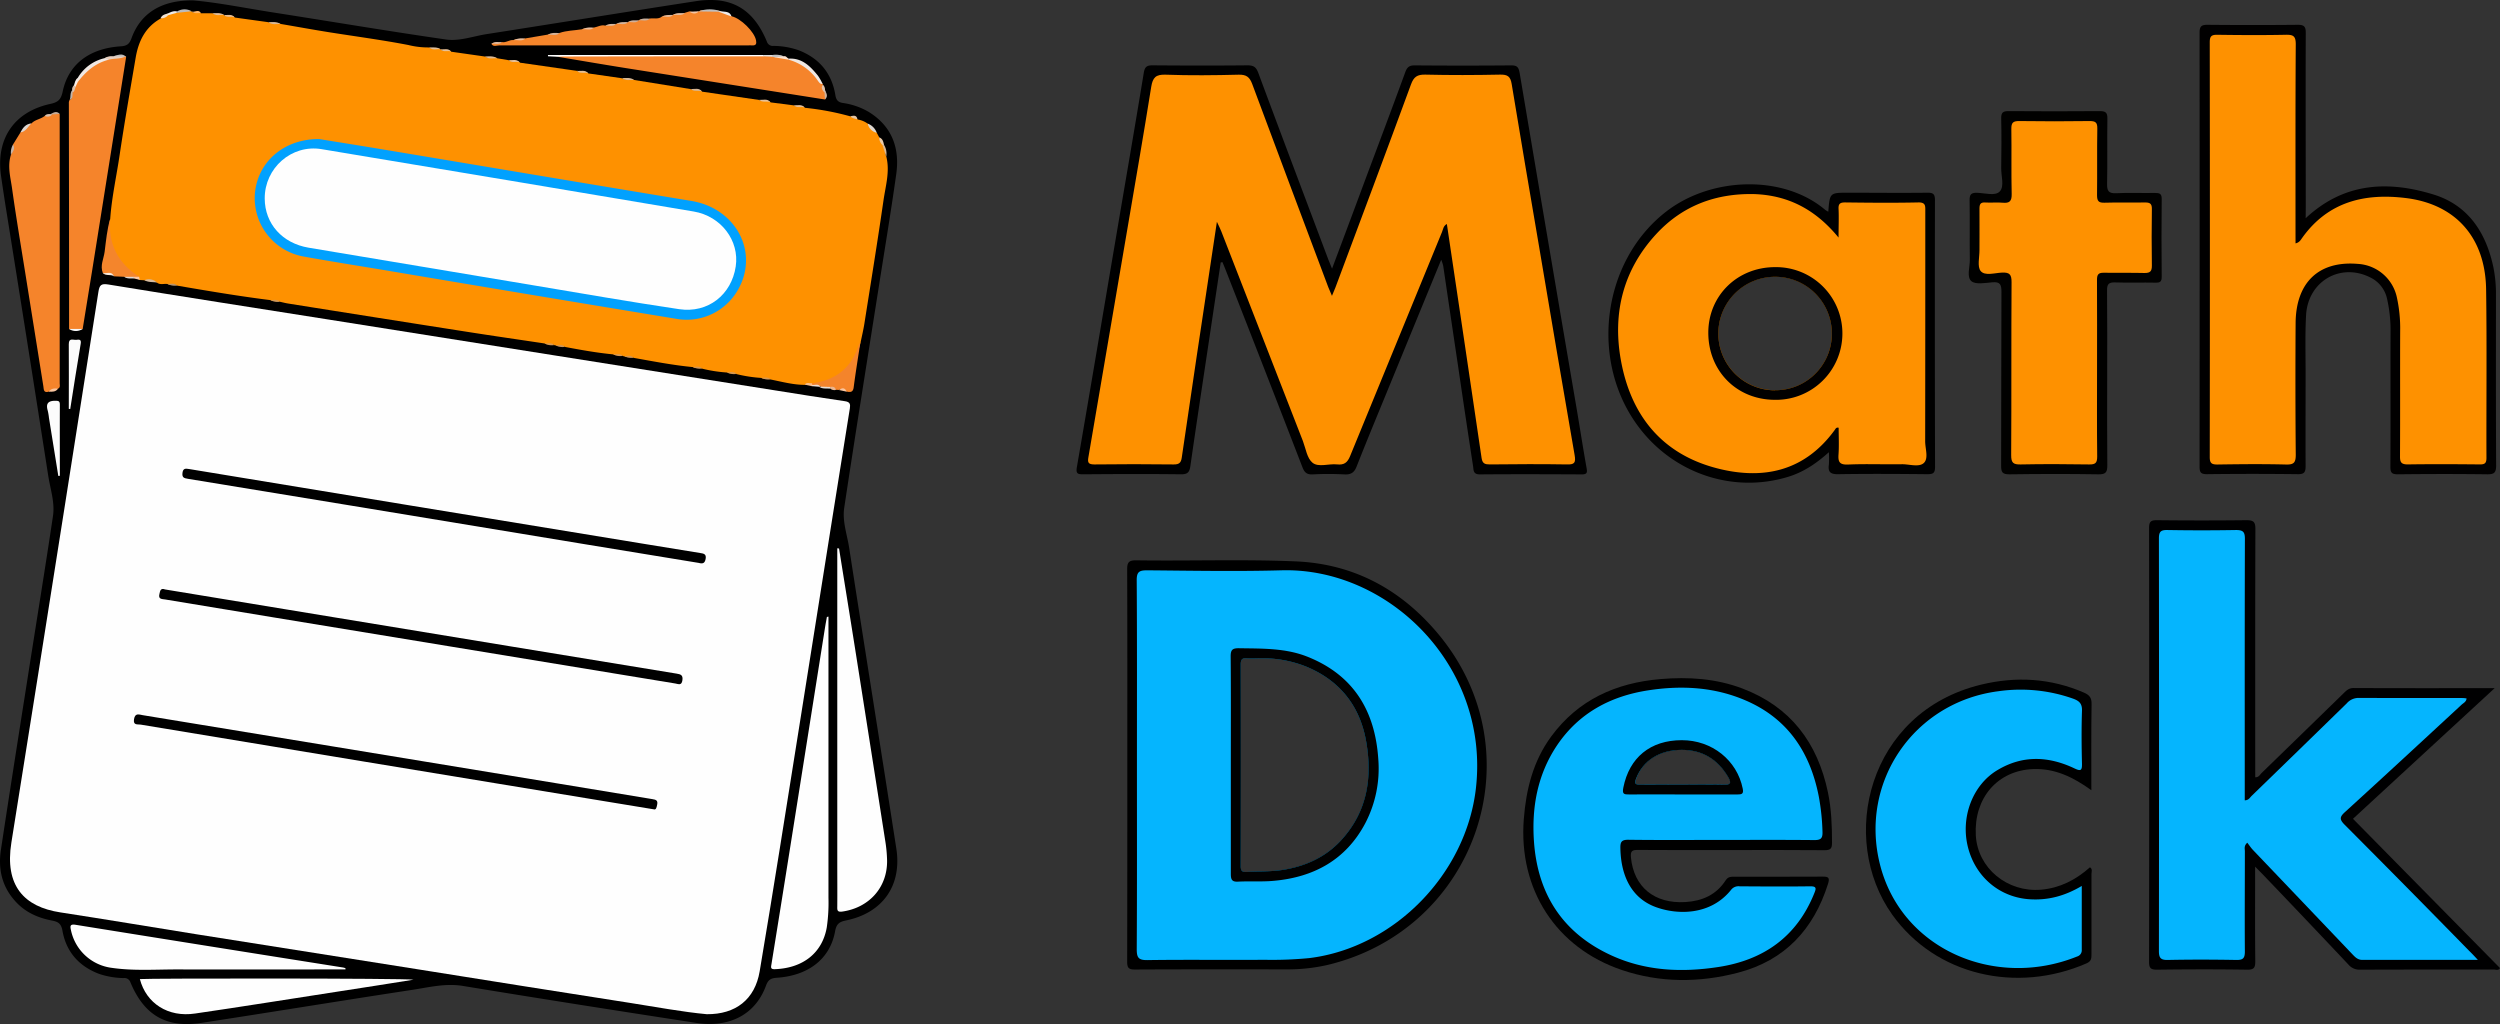
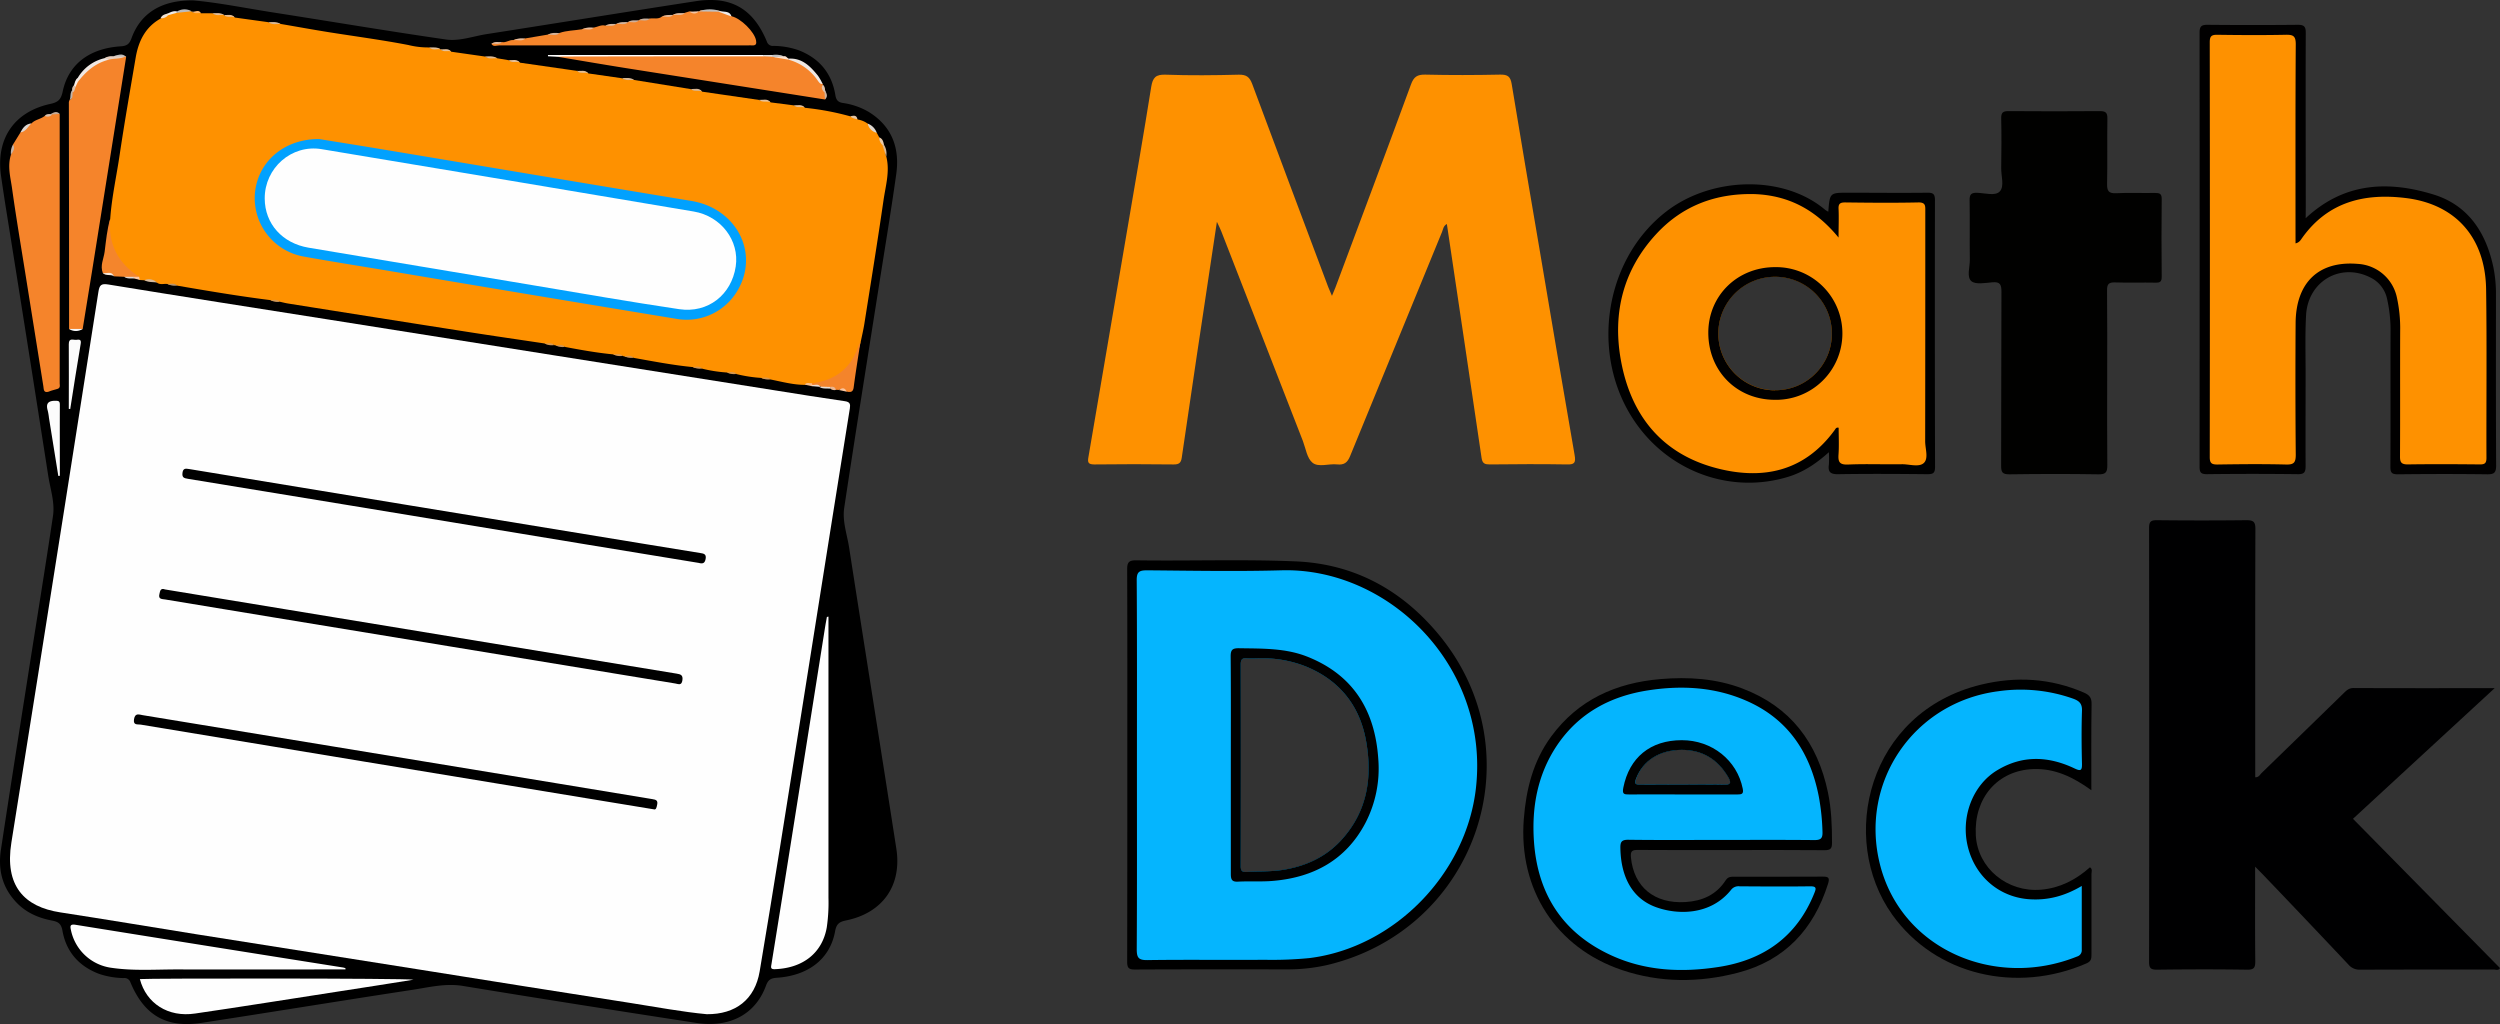
<svg xmlns="http://www.w3.org/2000/svg" viewBox="0 0 1035.05 424.01">
  <rect x="0" y="0" width="1035.05" height="424.01" fill="#333333" stroke="none" />
  <defs>
    <style>.cls-1{fill:#000001;}.cls-2{fill:#010000;}.cls-3{fill:#010100;}.cls-4{fill:#fefefe;}.cls-5{fill:#fe9100;}.cls-6{fill:#f5842b;}.cls-7{fill:#f5852b;}.cls-8{fill:#f4852c;}.cls-9{fill:#f4842b;}.cls-10{fill:#fcfcfc;}.cls-11{fill:#fbfbfb;}.cls-12{fill:#efe8e3;}.cls-13{fill:#bdbdbd;}.cls-14{fill:#e6cfbf;}.cls-15{fill:#bababa;}.cls-16{fill:#ded6d1;}.cls-17{fill:#eeebe9;}.cls-18{fill:#fce1ce;}.cls-19{fill:#ded7cf;}.cls-20{fill:#f6f6f6;}.cls-21{fill:#d6bb9f;}.cls-22{fill:#bfbfbf;}.cls-23{fill:#c2c2c2;}.cls-24{fill:#dbb892;}.cls-25{fill:#f8e9dd;}.cls-26{fill:#fac59f;}.cls-27{fill:#eeebe8;}.cls-28{fill:#dec2ac;}.cls-29{fill:#e6c098;}.cls-30{fill:#e7c197;}.cls-31{fill:#fabd8b;}.cls-32{fill:#e8c197;}.cls-33{fill:#d6b695;}.cls-34{fill:#fbf0e8;}.cls-35{fill:#c8b3a5;}.cls-36{fill:#e3bf97;}.cls-37{fill:#deba94;}.cls-38{fill:#d9b894;}.cls-39{fill:#c7ae9c;}.cls-40{fill:#e8ddd5;}.cls-41{fill:#e8b590;}.cls-42{fill:#e0be99;}.cls-43{fill:#deb99e;}.cls-44{fill:#e7bd9e;}.cls-45{fill:#d6b39a;}.cls-46{fill:#ebcba9;}.cls-47{fill:#e9bd9e;}.cls-48{fill:#e2bc9f;}.cls-49{fill:#d8b59b;}.cls-50{fill:#dbb995;}.cls-51{fill:#d0b09a;}.cls-52{fill:#e4b999;}.cls-53{fill:#e8bd90;}.cls-54{fill:#e5c099;}.cls-55{fill:#f1e2d1;}.cls-56{fill:#f5c6a4;}.cls-57{fill:#dfdfdf;}.cls-58{fill:#eedfd5;}.cls-59{fill:#fac7a2;}.cls-60{fill:#c5ab98;}.cls-61{fill:#b7936b;}.cls-62{fill:#d09655;}.cls-63{fill:#d9984f;}.cls-64{fill:#cd9455;}.cls-65{fill:#d09553;}.cls-66{fill:#d39653;}.cls-67{fill:#d69750;}.cls-68{fill:#db984d;}.cls-69{fill:#cbb29f;}.cls-70{fill:#d9b9a0;}.cls-71{fill:#c1b3a8;}.cls-72{fill:#e4c4a2;}.cls-73{fill:#ded8d3;}.cls-74{fill:#feb76a;}.cls-75{fill:#dbbfab;}.cls-76{fill:#d49752;}.cls-77{fill:#05b5fe;}.cls-78{fill:#01a1fe;}.cls-79{fill:#000101;}.cls-80{fill:#010101;}</style>
  </defs>
  <title>MathDeck</title>
  <g id="Layer_2" data-name="Layer 2">
    <g id="Layer_1-2" data-name="Layer 1">
      <path d="M80,.17c9.92.83,21.5,3.17,33.16,5,23.83,3.71,47.6,7.74,71.46,11.18,5.59.81,11.3-1.36,16.93-2.24C230.4,9.61,259.22,4.93,288.09.49c14.56-2.24,23.82,3.14,29.42,16.75A2.55,2.55,0,0,0,320.27,19a32.68,32.68,0,0,1,10.25,1.75c8.6,3.28,13.84,9.51,15.33,18.59.35,2.18,1.2,3,3.15,3.3a29,29,0,0,1,10.82,3.79c9.57,6,12.75,15,11.24,25.69-2.29,16.25-5,32.43-7.54,48.64-4.7,29.83-9.5,59.65-14,89.51-.82,5.44,1.13,10.84,2,16.22,6.46,41.63,13.13,83.23,19.58,124.87,2.37,15.29-5.68,26.63-20.83,29.72-2.75.56-4,1.44-4.53,4.53-2.09,11.39-11,18.33-24.18,19.21-2.5.17-3.56.9-4.43,3.27-4.31,11.79-14.93,17.56-28.89,15.41-32.19-4.95-64.36-10-96.49-15.29-7.28-1.2-14.09.54-21,1.6-29.12,4.44-58.19,9.21-87.31,13.68-14.55,2.23-23.74-3.11-29.43-16.75a2.59,2.59,0,0,0-2.77-1.8,33,33,0,0,1-10.25-1.75c-8.33-3.16-13.61-9.16-15.14-17.89-.54-3.07-1.95-3.71-4.44-4.19-6-1.17-11.33-3.6-15.41-8.36C.66,366.67-.78,359.5.38,351.83c3.66-24.21,7.49-48.4,11.29-72.59,3.42-21.86,7-43.7,10.26-65.57.85-5.61-1.08-11.09-1.94-16.59Q11.29,141.26,2.34,85.49C1.68,81.32,1.06,77.14.45,73-1.81,57.53,5.76,46.27,20.93,43c3.13-.68,4.31-1.81,5-5,2.33-11.31,11-18,24.1-18.82,2.54-.17,3.55-1,4.4-3.3C58.13,5.59,66.7,0,80,.17Z" />
-       <path d="M505.4,108.66q-2.79,18.57-5.57,37.13c-2.36,15.74-4.75,31.47-7,47.22-.37,2.58-1.23,3.4-3.94,3.36-13.45-.17-26.89-.11-40.33,0-2.28,0-3.21-.14-2.71-3,5.52-31.83,10.85-63.69,16.26-95.55,3.82-22.54,7.73-45.07,11.43-67.63.42-2.6,1.32-3.16,3.74-3.14,13.07.11,26.14.13,39.2,0,2.53,0,3.58.72,4.47,3.1,9.54,25.7,19.24,51.34,28.89,77,.43,1.12.9,2.23,1.66,4.09,4.62-12.39,9-24,13.31-35.68,5.69-15.22,11.43-30.42,17-45.67.76-2.08,1.65-2.84,3.92-2.82q20,.18,40,0c2.49,0,3,.87,3.43,3.1q11.75,69.66,23.65,139.29c1.37,8.09,2.62,16.2,4.06,24.27.34,1.86.27,2.69-2,2.68-14.07-.07-28.13-.12-42.2,0-2.84,0-2.54-1.84-2.78-3.37q-3.17-20.64-6.19-41.3-3.11-20.83-6.18-41.68a17.47,17.47,0,0,0-.83-2.52c-7.25,17.65-14.32,34.85-21.37,52.05-4.56,11.13-9.19,22.23-13.6,33.43-1,2.63-2.38,3.56-5.19,3.39a123.68,123.68,0,0,0-13.06,0c-2.4.11-3.39-.77-4.25-3q-15.75-40.79-31.72-81.49c-.44-1.13-.91-2.26-1.37-3.38Z" />
      <path class="cls-1" d="M933.67,358.81c0,13.69-.07,26.38.06,39.07,0,2.61-.37,3.64-3.36,3.59-12.44-.2-24.89-.16-37.33,0-2.61,0-3.28-.64-3.28-3.27q.12-89.79,0-179.58c0-2.66.74-3.28,3.31-3.25q18.48.21,37,0c2.88,0,3.72.65,3.71,3.65-.11,32.85-.07,65.7-.07,98.56v4.22c1.41.09,1.91-1,2.61-1.73q17-16.5,34-33.07c1.15-1.12,2.16-2.14,4.07-2.14,19.15.09,38.3.05,58.45.05L974.18,339l60.87,61.8c-.67,1.17-1.79.59-2.65.6-18.42,0-36.84,0-55.25.07a6,6,0,0,1-4.82-2.08Q954.65,380.62,936.81,362C936,361.16,935.14,360.32,933.67,358.81Z" />
      <path class="cls-2" d="M954.6,90.35c16-14.95,34.25-15.55,52.92-9.82,14.5,4.46,21.9,16,24.86,30.48a55.5,55.5,0,0,1,1,11.14c0,23.52-.06,47,.07,70.58,0,3-.84,3.67-3.71,3.64-12.32-.16-24.65-.14-37,0-2.45,0-3.08-.66-3.07-3.08.11-18.8,0-37.6.07-56.39a58.15,58.15,0,0,0-1.41-13,12.8,12.8,0,0,0-7.06-9.07c-12.32-6.16-25.75,1.61-26.51,15.69-.45,8.31-.17,16.67-.19,25,0,12.45-.06,24.9,0,37.34,0,2.43-.37,3.5-3.18,3.46q-18.86-.23-37.72,0c-2.58,0-3-.84-3-3.19q.07-89.8,0-179.62c0-2.71.86-3.26,3.37-3.24q18.68.18,37.35,0c2.7,0,3.25.87,3.24,3.39-.09,24,0,48.05,0,72.07Z" />
      <path d="M678.13,351.89c12.81.11,25.63.05,38.45.05s25.89-.07,38.83.06c2.51,0,3.1-.72,3.08-3.13,0-7-.25-13.91-1.68-20.78-4.3-20.6-15.5-35.51-35.5-43.07-10.91-4.12-22.33-4.84-33.82-3.87-18.4,1.56-34.09,8.51-45.32,23.85-7.45,10.18-10.34,21.85-11.29,34.18-2.23,29,13.27,53.16,40.59,62.42,15.84,5.36,32.08,5.31,48.16,1.1,19.33-5.06,31.23-17.9,37.19-36.71.84-2.65.21-3.08-2.32-3.05-12.07.1-24.14,0-36.21.05-1.45,0-2.77-.16-3.83,1.48-3.88,6-9.64,8.57-16.67,9-12.83.78-21.38-6.24-22.55-18.51C675,352.36,675.72,351.87,678.13,351.89Zm37.37-30.2c1.59,2.7.79,3.26-2,3.18-5.59-.16-11.19,0-16.78,0-5.85,0-11.69-.06-17.53,0-2,0-2.61-.31-1.78-2.5,2.81-7.42,9.65-11.9,18.87-11.91C704.82,310.44,711.15,314.33,715.5,321.69Z" />
      <path d="M595.66,262.72c-15.29-18.43-34.94-29.28-59.25-30.3-22-.93-44.07-.11-66.09-.44-3,0-3.66.9-3.65,3.75.1,27,.06,54,.06,81s0,54.28-.06,81.41c0,2.62.65,3.27,3.25,3.26,20.79-.11,41.58-.07,62.37-.06a74.28,74.28,0,0,0,17.41-1.85C611.59,384.62,636.22,311.6,595.66,262.72ZM516.36,361c-1.77.11-2.68-.17-2.67-2.34q.1-41.79,0-83.59c0-1.94.52-2.69,2.51-2.54s4,0,6,0a48.59,48.59,0,0,1,18.91,3.59c13.82,5.84,22,16.34,24.53,31,2.63,15,.38,29-10.32,40.69-6.65,7.26-15.22,11-24.8,12.41C525.85,360.9,521.07,360.73,516.36,361Z" />
      <path class="cls-3" d="M872.42,156.73c0,11.94-.08,23.88.05,35.83,0,2.75-.44,3.87-3.59,3.82-12.31-.2-24.63-.18-36.94,0-2.91,0-3.44-.85-3.43-3.56.1-24,0-48,.13-72,0-3-.54-4.24-3.79-3.94-2.94.26-6.88,1-8.64-.45-2.07-1.76-.62-5.82-.66-8.87-.11-8.2.05-16.42-.09-24.63-.05-2.44.65-3.18,3.1-3.11,3.2.09,7.46,1.43,9.35-.52,2.05-2.11.58-6.37.63-9.69.1-6.84.15-13.69,0-20.53-.07-2.51.74-3.11,3.14-3.08q18.86.15,37.69,0c2.45,0,3.18.65,3.13,3.13-.14,9,.07,17.91-.12,26.87-.07,3,.55,4.15,3.8,4,5.34-.29,10.7,0,16-.12,2,0,2.84.32,2.81,2.59-.12,10.69-.1,21.39,0,32.09,0,2-.6,2.51-2.52,2.47-5.59-.12-11.2.1-16.79-.1-2.62-.09-3.35.7-3.32,3.31C872.49,132.35,872.42,144.54,872.42,156.73Z" />
      <path d="M801.11,82.88c0-2.45-.66-3.12-3.09-3.09-10.95.13-21.9,0-32.85,0-7.6,0-7.6,0-8.22,7.85a9,9,0,0,1-1.21-.7c-17.27-14.67-46.94-13.8-65.58.41-27.25,20.78-32.44,63.14-10.91,90.48,14.67,18.64,38.84,26.39,61.08,19.58,6.22-1.9,11.53-5.38,16.86-10.19a42.72,42.72,0,0,1,0,5.16c-.43,3,.63,4,3.8,3.95,12.31-.2,24.63-.13,36.95,0,2.27,0,3.22-.35,3.21-3Q801,138.12,801.11,82.88Zm-66.3,78.68a23.5,23.5,0,1,1,23.61-23.31A23.37,23.37,0,0,1,734.81,161.56Z" />
      <path d="M865.86,327.16c-7.64-5.5-15.13-9.06-24-8.75-14.76.51-24.7,11.92-23.83,27.48.75,13.52,13,23.65,27,22.46,7.9-.68,14.45-4.13,20.26-9.27,1.17.76.62,1.85.62,2.73,0,11.07,0,22.15,0,33.22,0,1.66,0,2.92-2,3.8-29,12.66-62.54,5-80.48-20.14-22.4-31.39-10.29-83.84,36.79-95.24,14.49-3.51,28.82-2.69,42.69,3.35,2.23,1,3.08,2.14,3.05,4.68C865.77,303.13,865.86,314.79,865.86,327.16Z" />
      <path class="cls-4" d="M292.63,419.9c-10.1-.93-21-3-31.91-4.7q-43.65-6.82-87.28-13.82Q127.21,394.06,81,386.75c-18.66-3-37.28-6.12-56-9-15-2.29-23.16-11-20.29-28.91q11.12-69.6,22.09-139.21,7-44.38,13.94-88.78c.43-2.78,1.09-3.56,4.13-3.06,30.54,5,61.11,9.76,91.68,14.59L228.67,147l92.07,14.6c9.69,1.54,19.39,3.11,29.11,4.51,2.17.31,2.25,1.35,2,3q-3.52,21.91-7,43.82Q337.92,256.55,331,300.2c-5.43,34-10.75,68-16.48,101.95C312.56,413.81,304.55,420,292.63,419.9Z" />
      <path class="cls-5" d="M243.59,30.4l13.93,2c1.57.9,3.4-.08,5,.71l23.41,3.77c1.44,1,3.43-.4,4.77,1.07l23.64,3.44c1.43,1,3.37-.4,4.71,1l9.64,1.24c1.36,1,3.28-.48,4.54,1a112.27,112.27,0,0,1,18.9,3.56c1,.43,2.24.21,2.93,1.28a9.6,9.6,0,0,1,4.22,1.75c1.19,1.35,2.52,2.55,3.76,3.83l1,1.87c.52,1.14,1.1,2.24,1.72,3.33,1,1.4.47,3.2,1.21,4.68,1.51,6.1-.32,12-1.18,18-2.46,17-5.22,34-7.9,50.95-.4,2.56-1,5.08-1.53,7.62-2.41,10.91-9.7,17.48-19.86,17.92-1.09.16-2.15-.75-3.25-.08-4.81,0-9.43-1.27-14.1-2.2-1.22-.79-2.72.12-3.93-.67a58.48,58.48,0,0,1-10.27-1.58c-1.2-.78-2.7.13-3.91-.66a58.63,58.63,0,0,1-10.27-1.58c-1.21-.78-2.7.13-3.91-.67-8.23-.78-16.34-2.37-24.47-3.81-1.21-.78-2.7.13-3.91-.67l-.31,0-.29-.11c-1.23-.78-2.74.1-4-.67-6.69-.64-13.29-1.83-19.89-3.07-1.21-.78-2.71.13-3.92-.67l-.3,0-.29-.11c-1.22-.79-2.73.1-4-.67-10.53-1.58-21.08-3.1-31.6-4.75q-37.37-5.85-74.72-11.81c-1.1-.18-2.18-.47-3.27-.71-1.2-.77-2.69.14-3.89-.67-12.93-1.62-25.79-3.8-38.63-6-1.25-.79-2.77.1-4-.67-1.45-.24-3,.47-4.36-.56-1.58-1.08-3.49-.52-5.19-1l-1.92-.11a2.92,2.92,0,0,1-1.32-1c-3.29-2.27-6.34-4.71-8.5-8.22-3.13-5.07-3.57-10.42-2.45-16.08.63-8.91,2.6-17.63,3.9-26.44,2-13.46,4.36-26.87,6.64-40.29,1.16-6.84,4-12.7,10.37-16.23,1.14-.5,2.21-1.11,3.31-1.7a22.2,22.2,0,0,1,3.78-.93c1.9-.39,3.79-1,5.74-.27l-.1,0c1.18.93,2.72-.06,3.92.72l4.84,0c1.47,1,3.28-.14,4.76.77l-.09,0C94,7.36,96,5.7,97.19,7.26l13.93,1.93c1.56.91,3.4-.08,5,.71,6.76,1.16,13.51,2.39,20.28,3.47,10.9,1.73,21.84,3.18,32.69,5.27a33.74,33.74,0,0,0,8.62,1c1.46,1,3.26-.15,4.72.77l-.08,0c1.3,1.15,3.23-.44,4.46,1l14,2c1.59.9,3.46-.06,5.07.72l4.83.82c1.37,1,3.31-.5,4.56,1l23.64,3.4C240.26,30.41,242.25,29,243.59,30.4Z" />
-       <path class="cls-4" d="M347.38,227.09c2.23,13.95,4.5,27.89,6.7,41.84q6.24,39.57,12.42,79.15a58.82,58.82,0,0,1,.77,8.16c.17,11.11-7.39,19.58-18.57,21.17-2.25.32-2.06-.81-2.05-2.27.05-6,0-11.94,0-17.92q0-63.06,0-126.14V227Z" />
      <path class="cls-4" d="M343,255.29v11.55q0,52.41,0,104.84a71,71,0,0,1-.7,12.28c-1.83,10.48-9.76,16.89-21.53,17.3-1.86.06-1.57-.84-1.37-2.07q3.78-23.35,7.49-46.72,7.34-46.19,14.64-92.36c.25-1.56.54-3.12.82-4.68Z" />
      <path class="cls-6" d="M20.21,162.14c-2.24.69-2.06-1-2.27-2.3q-3.68-23.09-7.38-46.19C8.67,101.79,6.67,90,5,78.06c-.64-4.59-2-9.26-.46-14a11.76,11.76,0,0,0,.84-4.23l3.09-5c1.6-1.15,2.62-3,4.56-3.73,1.51-1.63,3.87-1.75,5.52-3.13a8.09,8.09,0,0,0,3.66-1,6.21,6.21,0,0,1,2.5.21q0,55.73,0,111.45c0,.8.36,1.78-.7,2.3C22.78,161.36,21.44,161.6,20.21,162.14Z" />
      <path class="cls-6" d="M28.6,136.19q0-46.95-.09-93.89a3.24,3.24,0,0,1,.36-1c1.32-.57.5-1.78.79-2.66a10.94,10.94,0,0,0,1.23-2.8A7.12,7.12,0,0,1,32,33.48c3.11-4.72,7.21-8.09,12.86-9.31a38.29,38.29,0,0,1,6.49-.92.63.63,0,0,1,.87.34q-7,44-14,88-2,12.33-4,24.66A10.1,10.1,0,0,1,28.6,136.19Z" />
      <path class="cls-4" d="M143.06,401.36c-23.24,0-46.49.07-69.73,0-9.06,0-18.15.66-27.18-.67A19.79,19.79,0,0,1,29.42,385.3c-.34-1.61-.7-2.84,1.92-2.41Q86.66,391.8,142,400.56c.34.06.66.18,1,.27Z" />
      <path class="cls-4" d="M57.91,405.36c3.19-.34,109.77-.37,113.28.26-10.62,1.68-21.25,3.39-31.88,5-19.51,3-39,6.16-58.54,9C69.59,421.3,60.54,415.42,57.91,405.36Z" />
      <path class="cls-6" d="M341.6,41.2q-41.22-6.5-82.44-13c-9.42-1.5-18.83-3.12-28.25-4.69,1.23-.92,2.65-.45,4-.45Q275,23,315.13,23h3.94c.6,0,1.18.27,1.78.33a11.86,11.86,0,0,1,5.53,1.15c4.56.23,7.79,2.85,10.73,6,1.27,1.35,2.06,3.09,3.49,4.3l.1.27a6.22,6.22,0,0,0,1.11,3.66A5.84,5.84,0,0,1,341.6,41.2Z" />
      <path class="cls-7" d="M255.14,9.91v0c1.55-.85,3.41.23,4.94-.78l-.09,0c1.41-.91,3.18.26,4.57-.78l-.09,0c1.43-.87,3.15.17,4.58-.68,1.68-.25,3.51.43,5-.82,1.45-.89,3.24.27,4.67-.77l-.09,0c1.54-.88,3.39.17,4.91-.78l1.86-.58c1.61.37,3.21.61,4.7-.43,2.4-.33,4.79.26,7.2.09,1.78.94,4,.81,5.55,2.34,3.83.83,9.5,6.43,10.17,10,.27,1.39,0,2.18-1.61,2.07-.62-.05-1.24,0-1.87,0q-51.4,0-102.81,0c-1.08,0-2.46.78-3.3-.66,1.32-1,3,.12,4.34-.73,1.7.42,3.1-1,4.77-.8,1.55-.8,3.33.07,4.88-.69l9.3-1.57c1.56-.78,3.35.11,4.9-.69,3-1.06,6.21-1,9.3-1.54,1.55-.79,3.34.08,4.89-.68,1.61-.27,3.08-1.29,4.81-.82C252.06,10,253.74,10.77,255.14,9.91Z" />
      <path class="cls-8" d="M45.62,90.53c-.92,10.47,3.21,18.42,12,24.08-.75.6-1.61.3-2.44.28-1.25-.1-2.53.23-3.75-.29l-4.22-.19c-1.12-1.87-3.26-.39-4.64-1.41-1.22-3,.37-5.86.75-8.76C43.9,99.64,44.32,95,45.62,90.53Z" />
      <path class="cls-9" d="M336.12,158.68c9.39-1.13,15.93-5.91,19.14-15,.28-.79.69-1.54,1-2.31-.95,6.35-2,12.71-2.83,19.08-.28,2-1.4,2-2.9,1.67-1-.5-1.92-1.38-3.18-.68l-1.3-.05a7.65,7.65,0,0,0-2.82-1,30.43,30.43,0,0,1-3.17-.09c-1.07-1-2.45-.51-3.67-.75A.78.78,0,0,1,336.12,158.68Z" />
      <path class="cls-10" d="M24.14,197.05,20.27,173a23.56,23.56,0,0,0-.49-2.93c-.83-2.79-.05-4.14,3.06-4.14,1.42,0,1.95.13,1.94,1.67-.05,9.8,0,19.59,0,29.39Z" />
      <path class="cls-11" d="M28.48,169.28c0-8.94.07-17.87,0-26.8,0-2.75,1.84-1.66,3.06-1.78,1-.09,2.23-.42,1.88,1.59-1.53,9-2.91,18-4.34,27.05Z" />
      <path class="cls-4" d="M316.05,23.31q-41.08,0-82.18.09c-1,0-2,.07-3,.11l-4-.21,0-.53h89.09c.26.12.34.24.26.36A.33.33,0,0,1,316.05,23.31Z" />
      <path class="cls-12" d="M340.6,34.78c-1,.1-1.49-.66-2-1.37a21.48,21.48,0,0,0-12.07-8.68v-.46c5.6-.33,9,3.23,12.12,7.07A21.69,21.69,0,0,1,340.6,34.78Z" />
      <path class="cls-12" d="M44.87,24.76c-5.4,1.41-9.32,4.85-12.63,9.15a1.26,1.26,0,0,1-.06-1.65,17.36,17.36,0,0,1,11.17-8.19C44.08,23.79,44.87,23.4,44.87,24.76Z" />
      <path class="cls-13" d="M297.54,4.86l-8.2-.12-.06-.07a13.68,13.68,0,0,1,9-.06A.5.5,0,0,1,297.54,4.86Z" />
      <path class="cls-14" d="M44.87,24.76l-1.52-.68a5.26,5.26,0,0,1,3.5-.78c1.65-.31,3.29-.63,4.9.18C49.57,24.51,47.12,24.1,44.87,24.76Z" />
      <path class="cls-15" d="M79.36,4.67l-6.19.64C73,5.14,73,5,73.08,4.9a.32.32,0,0,1,.23-.14A5.87,5.87,0,0,1,79.36,4.67Z" />
      <path class="cls-16" d="M13,51.11c-1.46,1.32-2.28,3.41-4.56,3.73C9.45,52.94,10.63,51.27,13,51.11Z" />
      <path class="cls-17" d="M297.54,4.86l.76-.25c1.69.42,3.87-.16,4.58,2.24Z" />
      <path class="cls-18" d="M326.56,24.27c0,.16,0,.31,0,.46l-5.84-1c1.13-1.33,2.49-.6,3.79-.43C325.5,23,325.81,24.08,326.56,24.27Z" />
      <path class="cls-19" d="M363,55a5,5,0,0,1-3.76-3.83A6.28,6.28,0,0,1,363,55Z" />
      <path class="cls-20" d="M28.6,136.19l5.61,0A5,5,0,0,1,28.6,136.19Z" />
      <path class="cls-21" d="M59.81,116A4.77,4.77,0,0,1,65,117C63.27,116.66,61.41,117,59.81,116Z" />
      <path class="cls-22" d="M51.75,23.48l-4.9-.18c1.82-.36,3.69-1.59,5.4.29Z" />
      <path class="cls-23" d="M324.5,23.31l-3.79.43-.9-.27c-.26-.15-.34-.3-.27-.46s.16-.23.24-.23A8.56,8.56,0,0,1,324.5,23.31Z" />
      <path class="cls-24" d="M366.91,64.89,365.35,60c.22-.31.44-.32.67,0A6.9,6.9,0,0,1,366.91,64.89Z" />
      <path class="cls-25" d="M42.54,113c1.56.43,3.7-1,4.64,1.41C45.81,113.38,43.8,114.44,42.54,113Z" />
-       <path class="cls-26" d="M20.21,162.14c1-1.38,2.36-1.42,3.83-1.23C23.08,162.31,21.65,162.23,20.21,162.14Z" />
      <path class="cls-27" d="M73.31,4.76a.83.83,0,0,0-.14.55l-3.57,1c-.22-.16-.29-.33-.23-.5s.12-.28.19-.28C70.74,5,71.92,4.37,73.31,4.76Z" />
      <path class="cls-28" d="M341.39,38.36c-.88-1-1.67-2-.69-3.31a2.86,2.86,0,0,1,.86,2.35A.59.59,0,0,1,341.39,38.36Z" />
      <path class="cls-29" d="M333.21,44.59c-1.42-.76-3.26.42-4.54-1C330.24,43.68,332,43,333.21,44.59Z" />
      <path class="cls-30" d="M319,42.35c-1.5-.68-3.34.27-4.71-1C315.93,41.46,317.75,40.66,319,42.35Z" />
      <path class="cls-31" d="M336.12,158.68a2.6,2.6,0,0,1,.14.66q.38.33.18.45a.71.71,0,0,1-.36.08l-2.89-.62C334,158.13,335.13,158.78,336.12,158.68Z" />
      <path class="cls-32" d="M186.79,21.4c-1.41-.69-3.23.43-4.46-1C183.85,20.59,185.6,19.78,186.79,21.4Z" />
      <path class="cls-33" d="M290.68,37.9c-1.51-.69-3.39.22-4.77-1.07C287.54,37,289.4,36.15,290.68,37.9Z" />
      <path class="cls-34" d="M32.18,32.26l.06,1.65-1,2.08c-.6.13-.93,0-.61-.67C31,34.21,31.12,33,32.18,32.26Z" />
      <path class="cls-35" d="M5.38,59.86c1.07,1.67-.07,2.92-.84,4.23A6.86,6.86,0,0,1,5.38,59.86Z" />
      <path class="cls-36" d="M243.59,30.4c-1.49-.74-3.41.39-4.74-1.07C240.46,29.53,242.31,28.74,243.59,30.4Z" />
      <path class="cls-29" d="M215.21,25.93c-1.41-.8-3.28.42-4.55-1C212.23,25,214,24.28,215.21,25.93Z" />
      <path class="cls-37" d="M205.82,24.1c-1.72,0-3.51.47-5.07-.72C202.48,23.33,204.24,23.07,205.82,24.1Z" />
      <path class="cls-38" d="M262.5,33.06c-1.68,0-3.45.48-5-.71C259.22,32.3,261,32,262.5,33.06Z" />
      <path class="cls-39" d="M269.05,7.76c-1.37,1.26-3.05.48-4.58.68C265.88,7.44,267.47,7.62,269.05,7.76Z" />
      <path class="cls-40" d="M339.62,160.08l4,.11c.2.14.27.29.22.45s-.1.25-.16.25c-1.55-.09-3.17.21-4.58-.75Z" />
      <path class="cls-41" d="M343.72,160.89c0-.23-.05-.47-.06-.7,1.12-.18,2.1-.09,2.43,1.25A2.71,2.71,0,0,1,343.72,160.89Z" />
      <path class="cls-26" d="M347.39,161.49c1.34-1.1,2.42-1,3.18.68Z" />
      <path class="cls-42" d="M182.41,20.41c-1.57-.25-3.33.62-4.72-.77C179.3,19.66,181,19.38,182.41,20.41Z" />
      <path class="cls-43" d="M207.8,17.48c-1.28,1.27-2.92.38-4.34.73C204.73,17,206.31,17.47,207.8,17.48Z" />
      <path class="cls-44" d="M217.45,16c-1.48,1.3-3.27.35-4.88.69A7.56,7.56,0,0,1,217.45,16Z" />
      <path class="cls-45" d="M231.65,13.73c-1.48,1.29-3.26.46-4.9.69C228.28,13.44,230,13.57,231.65,13.73Z" />
      <path class="cls-46" d="M366,60l-.67,0A4.32,4.32,0,0,1,364,56.88C365.46,57.39,365.73,58.7,366,60Z" />
      <path class="cls-47" d="M245.84,11.51c-1.48,1.29-3.27.35-4.89.68A7.46,7.46,0,0,1,245.84,11.51Z" />
      <path class="cls-48" d="M283.57,5.43c-1.47,1.28-3.26.58-4.91.78C280.16,5.1,281.91,5.52,283.57,5.43Z" />
      <path class="cls-49" d="M260.08,9.16c-1.46,1.44-3.3.51-4.94.78C256.66,8.91,258.39,9.18,260.08,9.16Z" />
      <path class="cls-50" d="M116.1,9.9c-1.69,0-3.45.49-5-.71C112.82,9.14,114.55,8.88,116.1,9.9Z" />
      <path class="cls-51" d="M264.56,8.41c-1.33,1.42-3,.55-4.57.78C261.37,8.09,263,8.48,264.56,8.41Z" />
      <path class="cls-52" d="M278.75,6.17c-1.36,1.42-3.11.52-4.67.77C275.52,6,277.16,6.24,278.75,6.17Z" />
      <path class="cls-53" d="M97.19,7.26c-1.41-.75-3.26.37-4.5-1.08C94.23,6.39,96,5.59,97.19,7.26Z" />
      <path class="cls-54" d="M92.78,6.21C91.19,6,89.42,6.83,88,5.44,89.64,5.49,91.33,5.13,92.78,6.21Z" />
      <path class="cls-55" d="M69.56,5.57l0,.78a3.65,3.65,0,0,1-3.07,1.22C67.05,6.16,68.32,5.9,69.56,5.57Z" />
      <path class="cls-56" d="M289.28,4.67s.07.07.06.07c-1.27,1.21-2.58,1-3.91.11Z" />
      <path class="cls-57" d="M319.78,22.78q0,.34,0,.69l-3.76-.16a4.86,4.86,0,0,0,0-.54Z" />
      <path class="cls-58" d="M339.62,160.08l-.48.06-3.06-.27a.85.85,0,0,0,.18-.53C337.39,159.55,338.75,158.73,339.62,160.08Z" />
      <path class="cls-59" d="M55.32,114.61h2.27l.3,1.25-2.49-.58q-.36-.18-.27-.42C55.19,114.69,55.25,114.61,55.32,114.61Z" />
      <path class="cls-28" d="M30.67,35.32c.2.22.41.44.61.67-.28.84-.35,1.8-1.23,2.33a.58.58,0,0,1-.16-.94A2.11,2.11,0,0,1,30.67,35.32Z" />
      <path class="cls-60" d="M24.71,47.16l-3.15.22c-.27.22-.49.18-.65-.14C22.16,46.6,23.41,45.73,24.71,47.16Z" />
      <path class="cls-61" d="M69.36,117.54c1.37,0,2.82-.41,4,.67A6,6,0,0,1,69.36,117.54Z" />
      <path class="cls-62" d="M112,124.25c1.33,0,2.75-.45,3.89.67A5.75,5.75,0,0,1,112,124.25Z" />
      <path class="cls-63" d="M225.49,142.19c1.36,0,2.79-.46,4,.67A5.94,5.94,0,0,1,225.49,142.19Z" />
      <path class="cls-64" d="M230,142.93c1.35,0,2.76-.43,3.92.67A5.89,5.89,0,0,1,230,142.93Z" />
      <path class="cls-65" d="M258.42,147.41c1.34,0,2.76-.44,3.91.67A5.79,5.79,0,0,1,258.42,147.41Z" />
      <path class="cls-66" d="M286.8,151.89c1.34,0,2.76-.44,3.91.67A5.74,5.74,0,0,1,286.8,151.89Z" />
      <path class="cls-67" d="M315.16,156.38c1.35,0,2.77-.45,3.93.67A5.92,5.92,0,0,1,315.16,156.38Z" />
      <path class="cls-68" d="M253.85,146.67c1.36,0,2.8-.46,4,.67A6,6,0,0,1,253.85,146.67Z" />
      <path class="cls-69" d="M341.39,38.36c.06-.32.11-.64.17-1,.6,1.26,1.46,2.51,0,3.8Z" />
      <path class="cls-70" d="M255.14,9.91c-1.33,1.25-3,.59-4.49.78C252,9.6,253.61,10,255.14,9.91Z" />
      <path class="cls-71" d="M29.89,37.38c.05.31.11.63.16.94-.12,1.1.31,2.42-1.18,3C29.38,40,28.88,38.51,29.89,37.38Z" />
      <path class="cls-72" d="M355,49.43c-1-.33-2.16-.37-2.93-1.28C353.41,47.83,354.71,47.52,355,49.43Z" />
      <path class="cls-73" d="M55.32,114.61c0,.22.06.44.08.67-1.37,0-2.78.21-4-.68Z" />
      <path class="cls-74" d="M83.18,5.42c-1.33-.1-2.78.42-3.92-.72C80.5,5.32,82.17,3.59,83.18,5.42Z" />
      <path class="cls-75" d="M20.91,47.24a2.1,2.1,0,0,0,.66.14,2.32,2.32,0,0,1-3,.6C19.16,47.16,20,47.23,20.91,47.24Z" />
      <path class="cls-76" d="M301,154.14c1.34,0,2.76-.45,3.91.66A5.8,5.8,0,0,1,301,154.14Z" />
      <path class="cls-5" d="M503.82,91.83c-2.9,19.32-5.69,37.82-8.46,56.33q-3.09,20.66-6.09,41.32c-.3,2.14-1.12,2.83-3.34,2.81-11-.13-21.91-.15-32.86,0-2.62,0-2.81-.93-2.45-3q8-46.85,16-93.71c3.38-19.85,6.83-39.69,10-59.57.63-3.92,1.88-5.24,6-5.09,10.07.37,20.16.26,30.24,0,3.14-.07,4.5.95,5.58,3.85,10.4,28.07,21,56.07,31.48,84.09.38,1,.84,2,1.54,3.63.64-1.55,1.07-2.49,1.43-3.45,10.46-28,21-56.06,31.31-84.15,1.14-3.09,2.59-4.06,5.87-4,10.32.25,20.66.22,31,0,3.05-.06,4.27.7,4.79,3.85,3.69,22.56,7.57,45.1,11.4,67.64,4.86,28.67,9.66,57.36,14.66,86,.58,3.28-.09,4-3.29,3.9-10.58-.19-21.16-.11-31.74,0-2,0-3.13-.26-3.48-2.64-4.72-32.23-9.55-64.43-14.38-96.91-1.45.76-1.55,2.2-2,3.3Q578,142.35,559,188.76c-1.15,2.86-2.56,3.81-5.44,3.51-3.43-.37-7.65,1.31-10.13-.67-2.29-1.83-2.82-5.89-4-9q-16.9-43.4-33.78-86.79C505.22,94.68,504.65,93.62,503.82,91.83Z" />
-       <path class="cls-77" d="M1025.89,397.41c-16.57,0-32.22,0-47.87,0-2,0-3.11-1.31-4.31-2.57q-20.48-21.5-41-43c-.84-.9-1.52-1.95-2.29-2.95-1.49,1.36-1,2.55-1,3.57,0,13.82-.11,27.64,0,41.45,0,2.82-.75,3.58-3.55,3.53-9.45-.17-18.92-.2-28.37,0-3.09.07-3.68-1-3.67-3.82q.1-85.32,0-170.66c0-2.78.71-3.58,3.52-3.52q14.17.25,28.37,0c2.93,0,3.72.74,3.71,3.69-.1,34.86-.06,69.71-.06,104.56v3.66c1.6,0,2.13-1.15,2.88-1.87q19.7-19.09,39.34-38.27a6.5,6.5,0,0,1,4.85-2.26c14.43.07,28.87,0,43.31.05a11.39,11.39,0,0,1,1.46.18c-.14,1.43-1.31,1.88-2.07,2.59-16.08,14.87-32.15,29.76-48.35,44.51-2.18,2-2.19,3-.11,5.13q26,26.07,51.69,52.35C1023.43,394.76,1024.33,395.76,1025.89,397.41Z" />
      <path class="cls-5" d="M950.4,100.77c1.66-.39,2.17-1.49,2.78-2.33C963.87,83.5,979,79.89,996.1,82c20.64,2.55,32.88,16.39,33.2,37.77.34,23.27.06,46.54.14,69.81,0,2.15-.64,2.72-2.73,2.7-10-.1-19.91-.15-29.87,0-2.78,0-3.21-1-3.19-3.43.1-17.3,0-34.6.07-51.89a59.55,59.55,0,0,0-1.34-13.71,17.56,17.56,0,0,0-16.28-14c-16.05-1.32-25.55,7.65-25.67,24.51q-.18,27.25.06,54.51c0,3.32-.82,4.14-4.09,4.05-9.45-.24-18.91-.15-28.37,0-2.38,0-3.15-.56-3.15-3.07q.12-85.86,0-171.73c0-2.43.64-3.15,3.09-3.12,9.46.14,18.92.19,28.38,0,3.16-.07,4.16.57,4.14,4-.17,26.25-.1,52.51-.1,78.77Z" />
      <path class="cls-77" d="M674.27,347.68c12.7.17,25.39.07,38.09.07,12.95,0,25.89-.07,38.83.06,2.58,0,3.44-.65,3.36-3.3A93.26,93.26,0,0,0,753,329.68c-3.55-18.06-12.66-32-30-39.56-13.05-5.71-26.78-6.44-40.63-4.3-15.63,2.41-28.75,9.41-37.79,22.86-8,12-10.45,25.44-9.5,39.51,1.46,21.77,11.72,37.92,31.77,47.23,14.26,6.62,29.35,7.28,44.59,4.94,18.68-2.87,32.44-12.47,39.68-30.46.83-2,1.11-3-1.75-2.95-9.71.14-19.42.06-29.13,0a3.87,3.87,0,0,0-3.53,1.45c-8.57,10.74-22.44,10.41-31.31,7.1-9.4-3.5-14.28-12.1-14.53-24.27C670.8,348.57,671.35,347.64,674.27,347.68Zm22-37.24c8.58,0,14.91,3.89,19.26,11.25,1.59,2.7.79,3.26-2,3.18-5.59-.16-11.19,0-16.78,0-5.85,0-11.69-.06-17.53,0-2,0-2.61-.31-1.78-2.5C680.18,314.93,687,310.45,696.24,310.44Z" />
      <path class="cls-77" d="M530.56,236.12c-18.52.52-37.07.16-55.61,0-3.24,0-4.36.59-4.33,4.16.17,25.5.09,51,.09,76.51s.07,50.77-.08,76.15c0,3.47.64,4.61,4.39,4.56,16.17-.24,32.34,0,48.52-.13a158.22,158.22,0,0,0,18.62-.71c35.23-4.39,64.93-35,68.91-70.42C616.74,275.73,574.85,234.89,530.56,236.12Zm-.06,124.12c-4.65.66-9.43.49-14.14.77-1.77.11-2.68-.17-2.67-2.34q.1-41.79,0-83.59c0-1.94.52-2.69,2.51-2.54s4,0,6,0a48.59,48.59,0,0,1,18.91,3.59c13.82,5.84,22,16.34,24.53,31,2.63,15,.38,29-10.32,40.69C548.65,355.09,540.08,358.87,530.5,360.24Z" />
-       <path class="cls-5" d="M868.22,152.82c0,12.07-.08,24.14.06,36.2,0,2.67-.75,3.31-3.33,3.27-9.45-.15-18.91-.2-28.36,0-3.07.07-3.93-.68-3.92-3.84.15-23.89,0-47.78.16-71.67,0-3.11-.8-4.05-3.91-3.92s-7.11,1.48-8.87-.64c-1.49-1.79-.49-5.69-.51-8.66,0-5.73.06-11.45,0-17.17,0-1.92.46-2.69,2.48-2.55,2.35.17,4.75-.14,7.09.09,2.85.27,3.84-.58,3.77-3.63-.22-9,0-17.91-.14-26.87-.05-2.62.7-3.35,3.32-3.31,9.7.15,19.41.13,29.11,0,2.38,0,3.2.56,3.16,3.07-.15,9.2,0,18.41-.11,27.62,0,2.44.65,3.2,3.12,3.12,5.6-.18,11.2,0,16.8-.1,2,0,2.81.51,2.78,2.68q-.18,11.76,0,23.52c0,2.28-.69,3-3,3-5.6-.15-11.2,0-16.8-.1-2.31-.06-2.94.68-2.92,3C868.27,128.18,868.22,140.5,868.22,152.82Z" />
      <path class="cls-5" d="M797.06,182.64q.06-47.59.05-95.19c0-2.11.24-3.71-2.92-3.64-10.07.22-20.15.13-30.23,0-2,0-2.87.45-2.76,2.65.17,3.57,0,7.16,0,11.9-9.56-11.68-20.89-17.51-34.92-18C710.4,80,696.63,85.13,685.81,96.8c-13.72,14.78-18.25,32.69-14.75,52.23,4.08,22.82,16.88,38.95,39.88,44.87,19.23,4.95,36.31,1.14,48.7-15.91.32-.44.56-1.15,1.6-.89,0,3.67.2,7.39-.06,11.07-.22,3.11.45,4.31,4,4.16,7.45-.33,14.93,0,22.39-.13,3.07,0,7.05,1.36,9-.58S797.05,185.71,797.06,182.64Zm-62.25-21.08a23.5,23.5,0,1,1,23.61-23.31A23.37,23.37,0,0,1,734.81,161.56Z" />
      <path class="cls-77" d="M861.89,366.8c0,9.28,0,17.84,0,26.41A2.67,2.67,0,0,1,860,396c-34,13.7-72.78-2.94-81.65-38.08-8.63-34.18,14.1-67.31,49.12-71.75a65,65,0,0,1,30.84,3.09c2.54.92,3.77,2.05,3.67,5-.24,7.34-.18,14.69,0,22,.06,2.84-.6,3.06-3.05,1.9-10.77-5.13-21.53-5.6-32,.71-10.27,6.15-15.32,19.59-12.13,32s13.29,20.7,25.59,21.45C847.88,372.79,854.8,371,861.89,366.8Z" />
      <path d="M289.26,233.05c-15.09-2.47-30.53-5-46-7.55l-97.44-16.09q-34-5.61-68-11.17c-1.57-.26-2.51-.47-2.27-2.44s1.26-1.86,2.82-1.6q45,7.47,90.09,14.85l97.45,16c8,1.31,15.95,2.59,23.92,3.9,1.34.22,2.71.32,2.32,2.43C291.83,233.05,291.14,233.58,289.26,233.05Z" />
      <path d="M68.39,244.05l50.25,8.28,93.06,15.33q34.2,5.63,68.42,11.23c1.69.27,2.71.59,2.41,2.74-.34,2.36-1.69,1.55-3,1.34L112.94,255.56q-22.25-3.66-44.5-7.36c-1.28-.22-3,0-2.44-2.24C66.3,244.76,66.34,243.31,68.39,244.05Z" />
      <path d="M270.59,335.06l-26-4.28-93-15.33Q104.91,307.74,58.22,300c-1.22-.21-3.17.43-2.73-2.26s2.13-1.89,3.6-1.65q39.54,6.5,79.06,13,46.51,7.67,93,15.32c13,2.14,26,4.33,39,6.45,1.42.23,2.3.5,1.93,2.28C271.81,334.45,271.62,335.41,270.59,335.06Z" />
      <path class="cls-78" d="M132.13,57.57c7.3,1.19,16.5,2.65,25.69,4.18,42.79,7.14,85.57,14.37,128.38,21.43,18.65,3.08,28.29,21.43,19.22,37a24.4,24.4,0,0,1-24.69,11.94q-60.71-10-121.39-20.25c-11.16-1.86-22.33-3.62-33.46-5.63a24.56,24.56,0,0,1-20.32-26.36C106.75,67.15,117.38,57.5,132.13,57.57Z" />
      <path class="cls-79" d="M721.53,326.53c-2.34-11.76-12.72-20.09-25.23-20.08-13.06,0-21.75,7.21-24.22,19.68-.52,2.67.3,2.82,2.46,2.79,7.32-.09,14.65,0,22,0,7.58,0,15.15,0,22.73,0C721,328.92,722,328.81,721.53,326.53Zm-8.07-1.66c-5.59-.16-11.19,0-16.78,0-5.85,0-11.69-.06-17.53,0-2,0-2.61-.31-1.78-2.5,2.81-7.42,9.65-11.9,18.87-11.91,8.58,0,14.91,3.89,19.26,11.25C717.09,324.39,716.29,325,713.46,324.87Z" />
      <path class="cls-80" d="M570.64,314.27c-1.32-19.9-10.18-34.76-29.34-42.38-9.11-3.62-18.72-3.34-28.28-3.51-2.81-.05-3.53.7-3.5,3.49.14,14.93.07,29.85.07,44.78s0,30.09,0,45.14c0,2.27.38,3.38,3,3.23,4.84-.26,9.72.1,14.54-.32,16.67-1.44,30-8.6,38.06-23.74A49,49,0,0,0,570.64,314.27ZM555.3,347.83c-6.65,7.26-15.22,11-24.8,12.41-4.65.66-9.43.49-14.14.77-1.77.11-2.68-.17-2.67-2.34q.1-41.79,0-83.59c0-1.94.52-2.69,2.51-2.54s4,0,6,0a48.59,48.59,0,0,1,18.91,3.59c13.82,5.84,22,16.34,24.53,31C568.25,322.14,566,336.15,555.3,347.83Z" />
      <path class="cls-2" d="M734.93,110.6c-15.62,0-27.64,11.75-27.66,27.14,0,15.83,11.7,27.7,27.42,27.79a27.47,27.47,0,1,0,.24-54.93Zm-.12,51a23.5,23.5,0,1,1,23.61-23.31A23.37,23.37,0,0,1,734.81,161.56Z" />
      <path class="cls-4" d="M109.6,82.21c-.07-12.65,11.12-22.52,23.52-20.46Q210.18,74.57,287.2,87.57c11.38,1.92,19,12.09,17.41,22.73-1.76,11.77-11.52,19.49-23.44,17.7-20.27-3-40.48-6.57-60.71-9.94q-46.34-7.73-92.67-15.51C116.88,100.72,109.65,92.66,109.6,82.21Z" />
    </g>
  </g>
</svg>